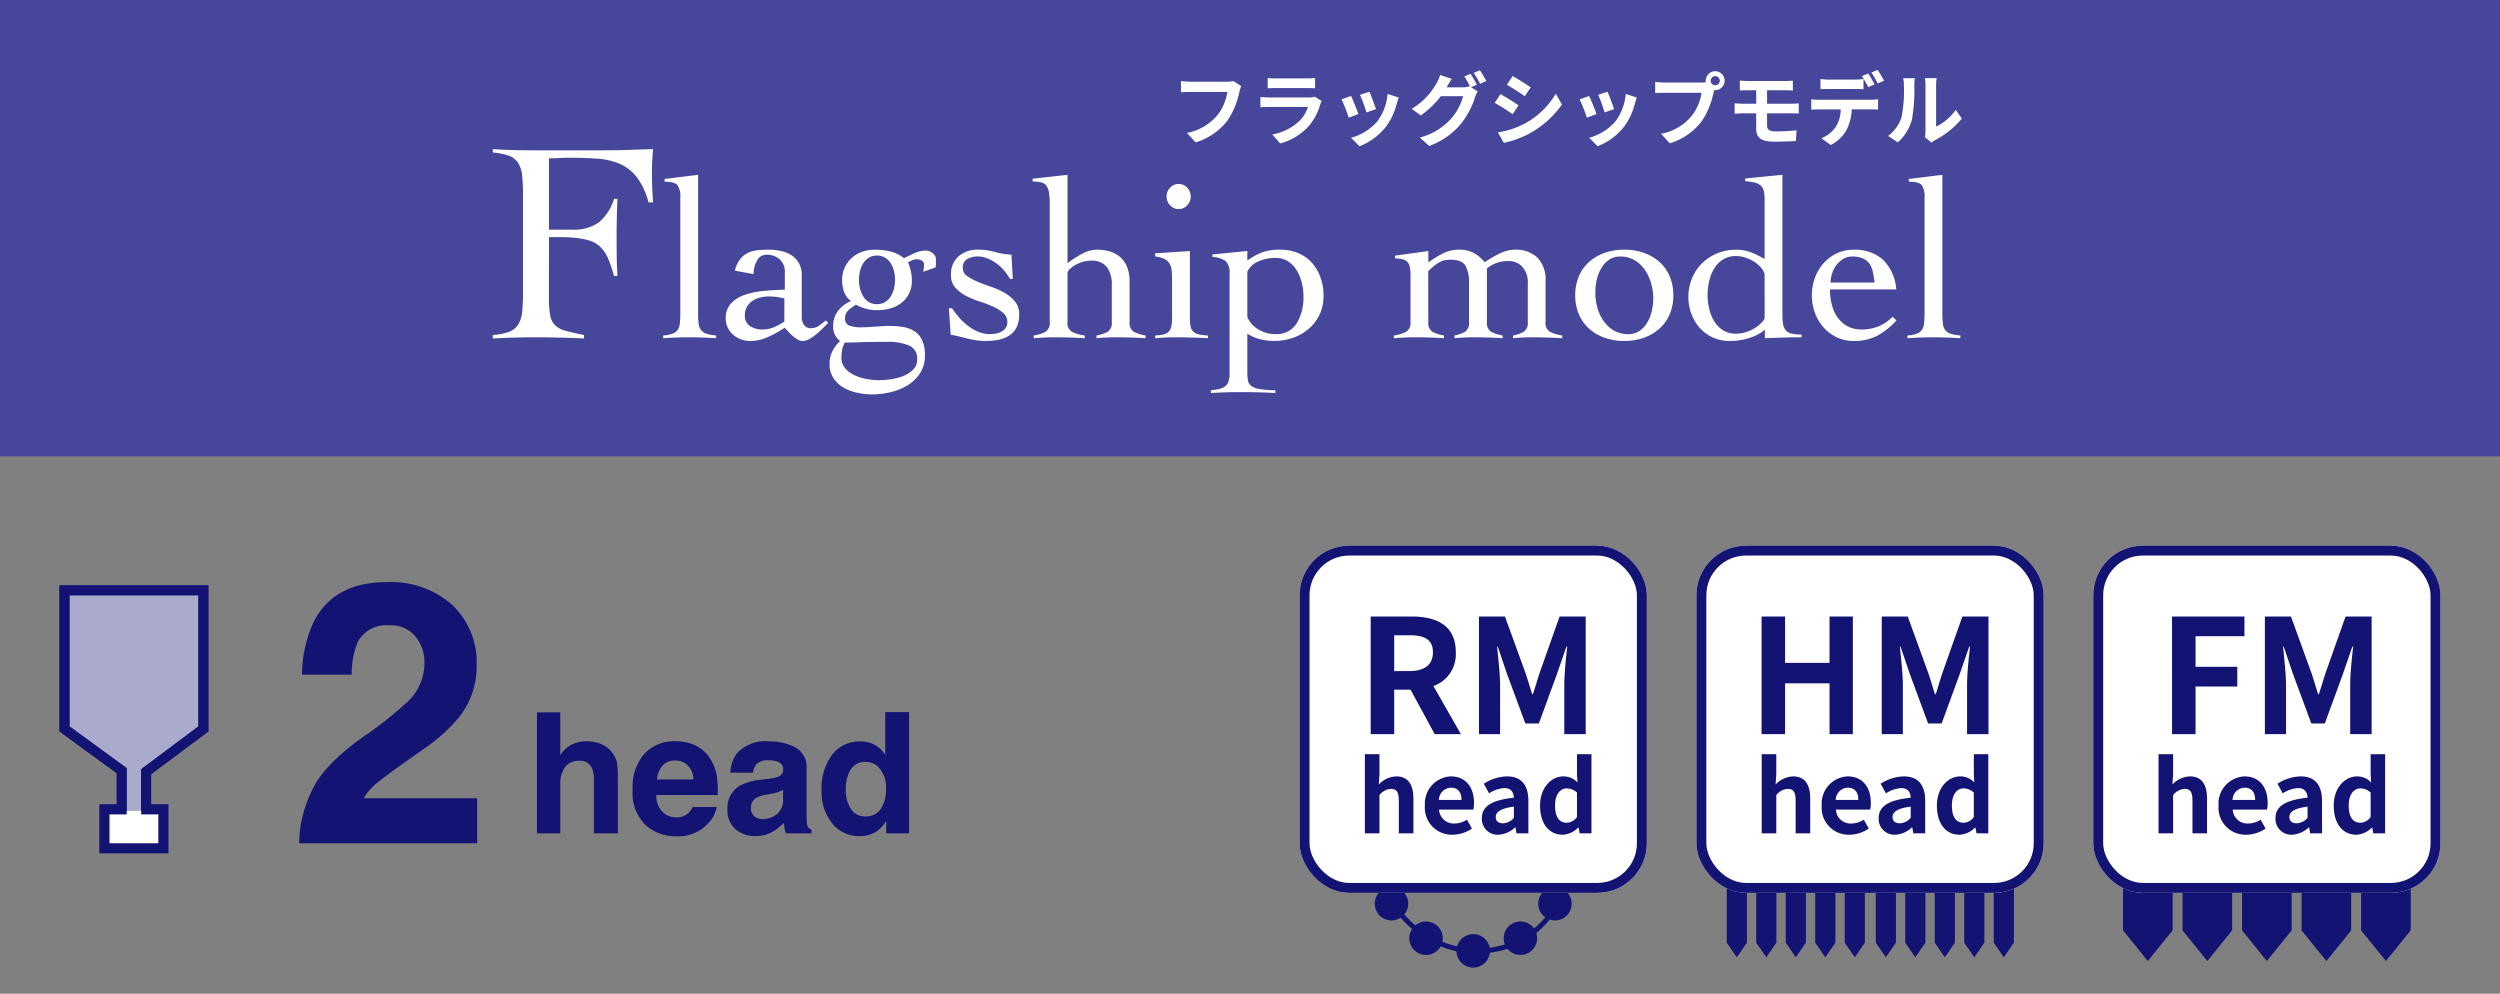
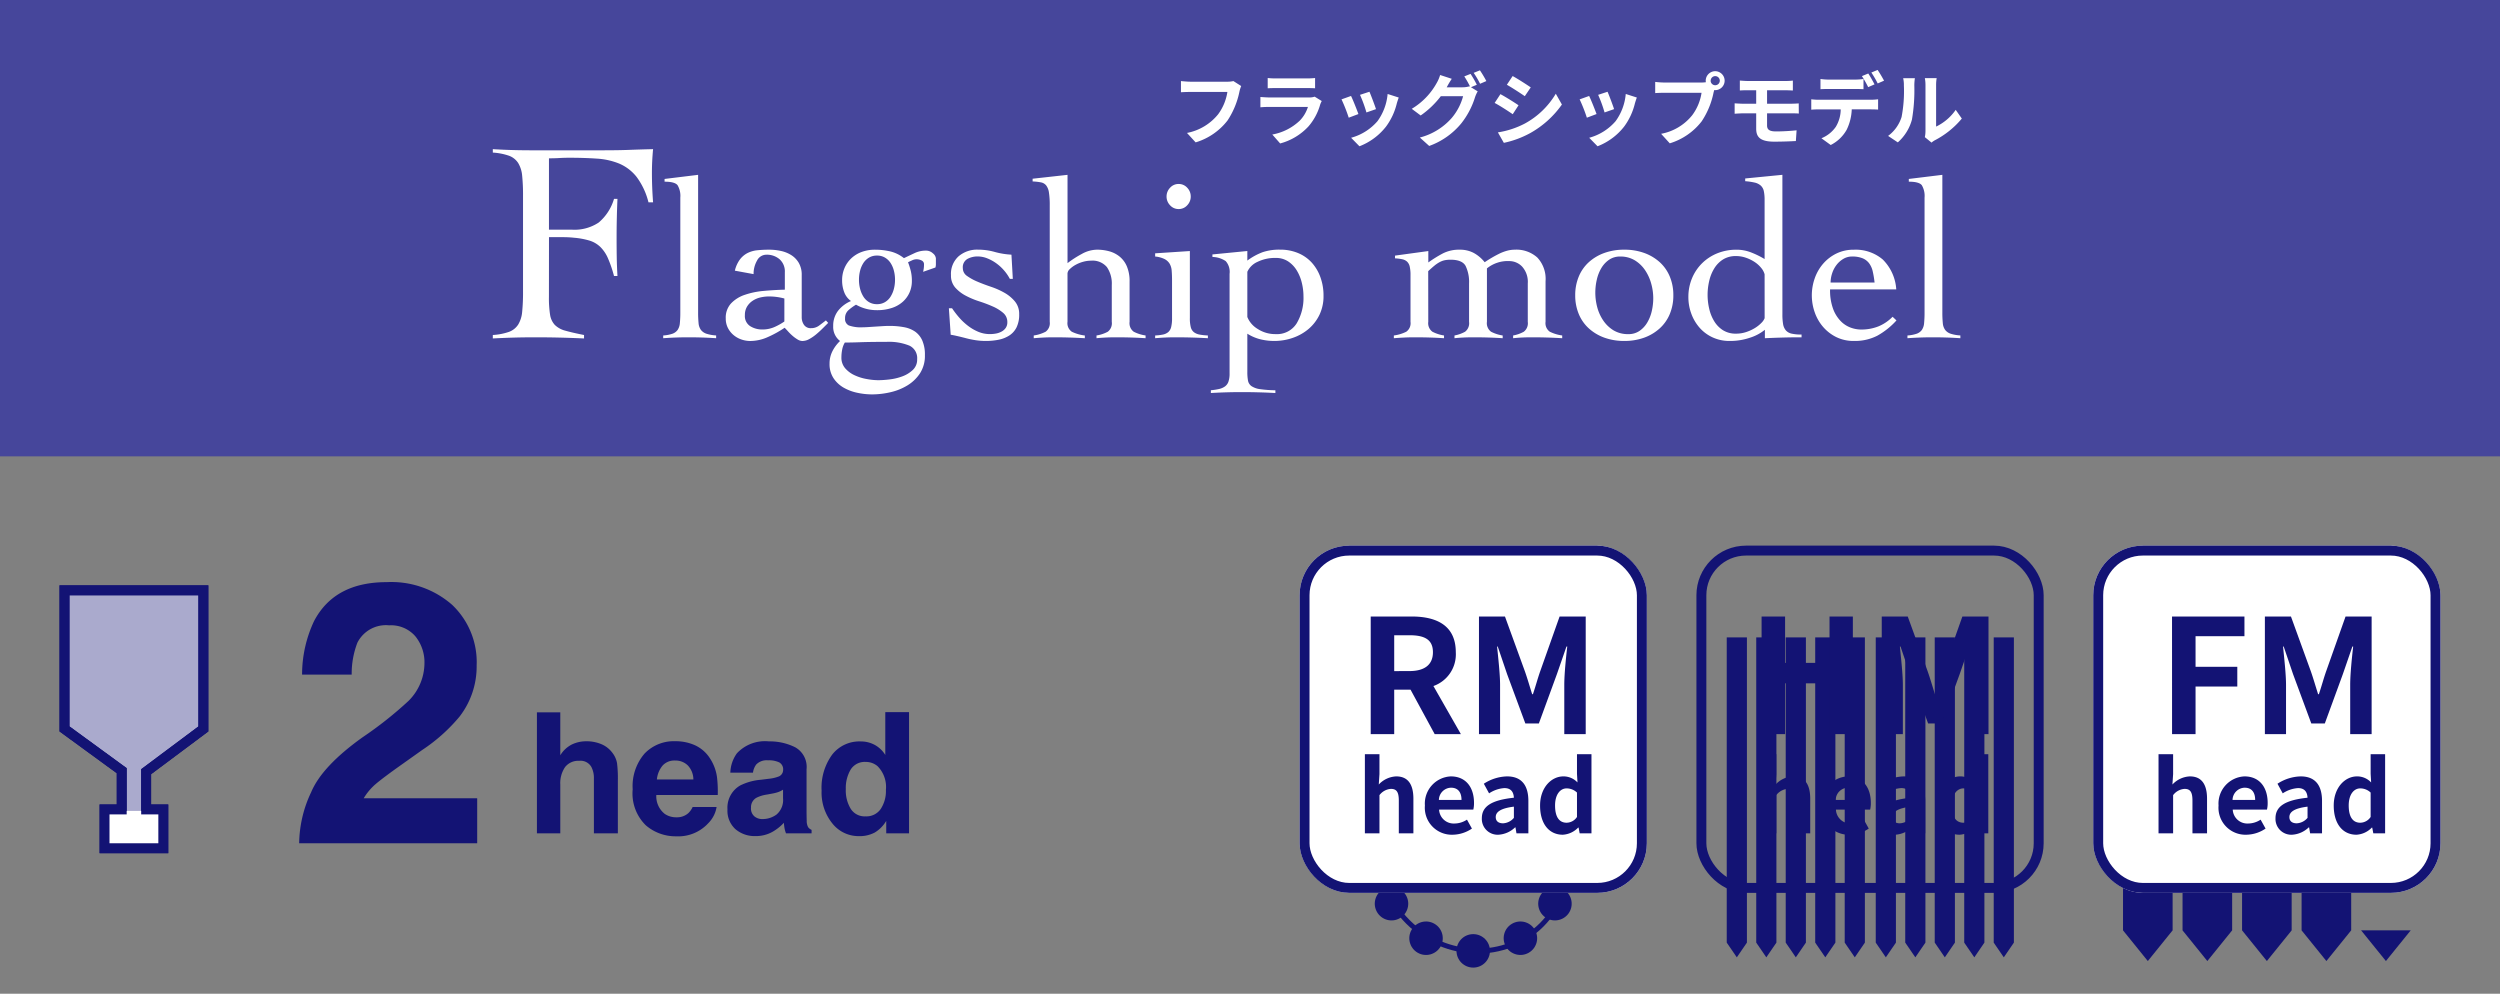
<svg xmlns="http://www.w3.org/2000/svg" width="252" height="100.169" viewBox="0 0 252 100.169">
  <rect x="0" y="0" width="252" height="100.169" fill="#808080" stroke="none" />
  <g id="日_icon_flagship" transform="translate(-418 -1050)">
    <g id="グループ_190" data-name="グループ 190" transform="translate(-311)">
      <rect id="長方形_107" data-name="長方形 107" width="252" height="46" transform="translate(729 1050)" fill="#46469b" />
      <g id="グループ_100" data-name="グループ 100" transform="translate(802.581 1055.883)">
        <path id="パス_30" data-name="パス 30" d="M-148.668-4.089a10.94,10.94,0,0,0,.116,1.813,1.932,1.932,0,0,0,.479,1.029,2.351,2.351,0,0,0,1.059.58q.7.2,1.885.435V.116Q-146.377.058-147.6.029T-150.06,0q-1.073,0-2.132.029t-2.132.087V-.232a6.04,6.04,0,0,0,1.639-.319,1.856,1.856,0,0,0,.913-.725,2.947,2.947,0,0,0,.406-1.29,19.178,19.178,0,0,0,.087-2.016v-9.686a19.178,19.178,0,0,0-.087-2.016,2.947,2.947,0,0,0-.406-1.29,1.856,1.856,0,0,0-.913-.725,6.04,6.04,0,0,0-1.639-.319v-.348q.406.029,1.073.058t1.378.044q.71.015,1.363.015h7.352q1.479,0,2.61-.044t2.378-.073q-.058.609-.087,1.2t-.029,1.174q0,.754.029,1.494t.087,1.493h-.464a7.135,7.135,0,0,0-1.2-2.566,4.437,4.437,0,0,0-1.74-1.334,7.093,7.093,0,0,0-2.277-.507q-1.276-.087-2.784-.087-.493,0-.986.029t-1.044.029v7.192h2.32a4.387,4.387,0,0,0,2.7-.725,4.941,4.941,0,0,0,1.537-2.378h.348q-.087,1.972-.087,3.944,0,1.044.014,1.929t.073,1.9h-.348a12.2,12.2,0,0,0-.609-1.784,3.654,3.654,0,0,0-.769-1.145,2.726,2.726,0,0,0-1.087-.638,7.569,7.569,0,0,0-1.566-.29q-.261-.029-.551-.044t-.609-.014h-1.363Zm11.519,3.905a3.575,3.575,0,0,0,.92-.172,1.1,1.1,0,0,0,.529-.38,1.411,1.411,0,0,0,.23-.69,10.886,10.886,0,0,0,.046-1.1V-14.076a2.116,2.116,0,0,0-.276-1.253q-.276-.357-1.311-.357v-.276l3.381-.414V-2.53a10.881,10.881,0,0,0,.046,1.1,1.34,1.34,0,0,0,.241.69,1.17,1.17,0,0,0,.552.38,3.889,3.889,0,0,0,.978.172V.092q-.667-.046-1.368-.069T-134.573,0q-.667,0-1.3.023t-1.276.069Zm7.222-6.532a3.078,3.078,0,0,1,.518-1.139,2.265,2.265,0,0,1,.77-.644,2.855,2.855,0,0,1,.989-.276,11.34,11.34,0,0,1,1.173-.057,5.6,5.6,0,0,1,1.185.126,3.228,3.228,0,0,1,1.058.425,2.282,2.282,0,0,1,.759.794,2.366,2.366,0,0,1,.288,1.207v4.255a1.324,1.324,0,0,0,.23.77.806.806,0,0,0,.713.334,1.334,1.334,0,0,0,.817-.265q.356-.264.678-.518l.23.253-.541.54q-.31.311-.655.6a4.415,4.415,0,0,1-.7.483,1.452,1.452,0,0,1-.7.2.953.953,0,0,1-.483-.15,3.487,3.487,0,0,1-.494-.356,4.84,4.84,0,0,1-.449-.437q-.207-.23-.368-.391a10.58,10.58,0,0,1-1.656.92,4.355,4.355,0,0,1-1.794.414,2.736,2.736,0,0,1-.932-.161,2.477,2.477,0,0,1-.794-.46,2.287,2.287,0,0,1-.552-.713,2.08,2.08,0,0,1-.207-.943,2.112,2.112,0,0,1,.529-1.507,3.4,3.4,0,0,1,1.368-.862,7.984,7.984,0,0,1,1.909-.4q1.069-.1,2.15-.127V-6.555a1.644,1.644,0,0,0-.529-1.311,1.96,1.96,0,0,0-1.334-.46,1.052,1.052,0,0,0-.943.6,2.666,2.666,0,0,0-.345,1.357Zm4.991,2.806a5.831,5.831,0,0,0-1.541-.207,3.781,3.781,0,0,0-.874.1,2.389,2.389,0,0,0-.782.334,1.872,1.872,0,0,0-.563.586,1.62,1.62,0,0,0-.219.862,1.207,1.207,0,0,0,.54,1.115,2.253,2.253,0,0,0,1.208.333,3.013,3.013,0,0,0,1.346-.3,5.924,5.924,0,0,0,.885-.506ZM-110.952-6.6a2.942,2.942,0,0,0,.092-.759.408.408,0,0,0-.23-.379,1.13,1.13,0,0,0-.552-.127,1.09,1.09,0,0,0-.437.115q-.253.115-.391.184a7.359,7.359,0,0,1,.287.92,4.194,4.194,0,0,1,.1.966,2.853,2.853,0,0,1-.23,1.15,2.742,2.742,0,0,1-.667.932,3.093,3.093,0,0,1-1.1.633,4.644,4.644,0,0,1-1.518.23,4.191,4.191,0,0,1-2.116-.552,4.989,4.989,0,0,0-.747.541,1.056,1.056,0,0,0-.356.839.715.715,0,0,0,.379.713,3.663,3.663,0,0,0,1.415.184q.23,0,.563-.023l.7-.046.736-.046q.368-.023.69-.023a7.784,7.784,0,0,1,1.449.127,2.875,2.875,0,0,1,1.127.448,2.174,2.174,0,0,1,.725.9,3.536,3.536,0,0,1,.264,1.472,3.241,3.241,0,0,1-.494,1.828,4,4,0,0,1-1.265,1.219,5.739,5.739,0,0,1-1.714.69,8.233,8.233,0,0,1-1.863.219,7.087,7.087,0,0,1-1.472-.161,4.718,4.718,0,0,1-1.38-.517,3.048,3.048,0,0,1-1.024-.955,2.577,2.577,0,0,1-.4-1.472,2.738,2.738,0,0,1,.287-1.242,3.72,3.72,0,0,1,.771-1.035,1.774,1.774,0,0,1-.69-1.5,2.444,2.444,0,0,1,.495-1.552,3.225,3.225,0,0,1,1.3-.977,1.886,1.886,0,0,1-.679-.874,3.285,3.285,0,0,1-.218-1.219,3.091,3.091,0,0,1,.242-1.23,2.91,2.91,0,0,1,.678-.977A3.085,3.085,0,0,1-117.15-8.6a3.784,3.784,0,0,1,1.346-.23,6.733,6.733,0,0,1,1.541.172,3.52,3.52,0,0,1,1.38.679q.529-.253,1.069-.506a2.654,2.654,0,0,1,1.139-.253,1.015,1.015,0,0,1,.713.276.749.749,0,0,1,.3.506v.552a1.2,1.2,0,0,1-.046.368Zm-4.531,10.925a10.081,10.081,0,0,0,1.161-.081,5.454,5.454,0,0,0,1.288-.31,3.085,3.085,0,0,0,1.046-.644,1.421,1.421,0,0,0,.437-1.081A1.386,1.386,0,0,0-112.332.84a5.45,5.45,0,0,0-2.3-.38q-1.679,0-2.622.035t-1.587.034a2.121,2.121,0,0,0-.265.7,4.039,4.039,0,0,0-.08.793,1.623,1.623,0,0,0,.38,1.1,2.812,2.812,0,0,0,.943.7,4.824,4.824,0,0,0,1.207.38A6.722,6.722,0,0,0-115.483,4.324ZM-117.415-5.8a3.6,3.6,0,0,0,.115.92,2.767,2.767,0,0,0,.333.782,1.686,1.686,0,0,0,.563.552,1.534,1.534,0,0,0,.805.207,1.534,1.534,0,0,0,.805-.207,1.686,1.686,0,0,0,.563-.552,2.767,2.767,0,0,0,.334-.782,3.6,3.6,0,0,0,.115-.92,3.6,3.6,0,0,0-.115-.92,2.6,2.6,0,0,0-.334-.771,1.727,1.727,0,0,0-.563-.541,1.534,1.534,0,0,0-.805-.207,1.534,1.534,0,0,0-.805.207,1.727,1.727,0,0,0-.563.541,2.6,2.6,0,0,0-.333.771A3.6,3.6,0,0,0-117.415-5.8Zm9.062,2.875h.322a9.091,9.091,0,0,0,.725.943,6.03,6.03,0,0,0,.885.828,4.658,4.658,0,0,0,1.035.6,3.019,3.019,0,0,0,1.173.23A3.343,3.343,0,0,0-103.6-.38a1.885,1.885,0,0,0,.564-.2,1.2,1.2,0,0,0,.414-.368.979.979,0,0,0,.161-.575,1.191,1.191,0,0,0-.425-.943,4.188,4.188,0,0,0-1.047-.644,13.889,13.889,0,0,0-1.368-.517,8.244,8.244,0,0,1-1.368-.575,3.727,3.727,0,0,1-1.047-.816,1.81,1.81,0,0,1-.425-1.242,2.388,2.388,0,0,1,.771-1.909,2.863,2.863,0,0,1,1.943-.667,6.205,6.205,0,0,1,1.691.23,7.71,7.71,0,0,0,1.69.276l.138,2.438h-.3a4.539,4.539,0,0,0-.575-.839,4.525,4.525,0,0,0-.771-.713,4.226,4.226,0,0,0-.909-.506,2.614,2.614,0,0,0-.989-.2,2.112,2.112,0,0,0-1.035.253.957.957,0,0,0-.46.92.944.944,0,0,0,.425.793,5.3,5.3,0,0,0,1.047.575q.621.265,1.368.517a7.7,7.7,0,0,1,1.368.61,3.765,3.765,0,0,1,1.047.874,1.944,1.944,0,0,1,.425,1.276A2.9,2.9,0,0,1-101.533-1a2.082,2.082,0,0,1-.725.816,3.1,3.1,0,0,1-1.07.426,6.387,6.387,0,0,1-1.3.127,6.729,6.729,0,0,1-1.058-.081q-.506-.081-.954-.2t-.84-.207q-.391-.092-.69-.138ZM-88.527.092q-.667-.046-1.426-.069T-91.494,0q-.529,0-1.024.023t-.954.069V-.184a3.513,3.513,0,0,0,1.139-.379,1.076,1.076,0,0,0,.4-1v-3.7a2.927,2.927,0,0,0-.494-1.817,1.889,1.889,0,0,0-1.6-.644,3,3,0,0,0-.805.115,3.353,3.353,0,0,0-.759.311,2.666,2.666,0,0,0-.575.425.647.647,0,0,0-.23.437v4.876a1.041,1.041,0,0,0,.437,1,4.158,4.158,0,0,0,1.311.379V.092Q-95.427.046-96.2.023T-97.75,0q-.529,0-1.023.023T-99.8.092V-.184a3.716,3.716,0,0,0,1.2-.379,1.063,1.063,0,0,0,.414-1v-11.73a8.14,8.14,0,0,0-.081-1.3,1.541,1.541,0,0,0-.276-.713.887.887,0,0,0-.529-.311,5.482,5.482,0,0,0-.84-.092v-.276l3.519-.391v8.9a10.406,10.406,0,0,1,1.426-.92,3.234,3.234,0,0,1,1.541-.437,4.628,4.628,0,0,1,1.23.161,2.873,2.873,0,0,1,1.046.529,2.578,2.578,0,0,1,.736.989,3.8,3.8,0,0,1,.276,1.541v4.048a1.063,1.063,0,0,0,.414,1,3.716,3.716,0,0,0,1.2.379Zm2.668-5.819q0-.552-.035-.978a1.627,1.627,0,0,0-.207-.713,1.294,1.294,0,0,0-.518-.472,2.688,2.688,0,0,0-.943-.253v-.322l3.5-.23v6.762a3.556,3.556,0,0,0,.092.908.939.939,0,0,0,.311.506,1.31,1.31,0,0,0,.563.242,5.772,5.772,0,0,0,.851.092V.092q-.805-.046-1.621-.069T-85.491,0q-.529,0-1.035.023t-1.035.069V-.184a4.988,4.988,0,0,0,.782-.092,1.206,1.206,0,0,0,.529-.242.973.973,0,0,0,.3-.506,3.556,3.556,0,0,0,.092-.908Zm.667-9.729a1.14,1.14,0,0,1,.863.379,1.253,1.253,0,0,1,.356.885,1.253,1.253,0,0,1-.356.886,1.14,1.14,0,0,1-.863.379,1.14,1.14,0,0,1-.862-.379,1.253,1.253,0,0,1-.357-.886,1.253,1.253,0,0,1,.357-.885A1.14,1.14,0,0,1-85.192-15.456Zm6.923,13.409A2.5,2.5,0,0,0-77.222-.84a3.232,3.232,0,0,0,1.805.518A2.336,2.336,0,0,0-73.3-1.4a5,5,0,0,0,.69-2.737,5.671,5.671,0,0,0-.173-1.38A4.288,4.288,0,0,0-73.3-6.762a2.873,2.873,0,0,0-.874-.9A2.222,2.222,0,0,0-75.417-8a4.013,4.013,0,0,0-1.817.391A2.017,2.017,0,0,0-78.269-6.6Zm0,5.52a4.731,4.731,0,0,0,.069.9.868.868,0,0,0,.356.552,2.029,2.029,0,0,0,.851.3,11.882,11.882,0,0,0,1.552.115v.276q-.851-.046-1.7-.069t-1.7-.023q-.782,0-1.552.023t-1.552.069V5.336a6.352,6.352,0,0,0,.828-.126,1.638,1.638,0,0,0,.587-.253,1,1,0,0,0,.356-.483,2.483,2.483,0,0,0,.115-.839V-6.394a1.633,1.633,0,0,0-.391-1.288A2.527,2.527,0,0,0-81.788-8.1v-.253l3.519-.345v.966a6.2,6.2,0,0,1,1.552-.851,5.287,5.287,0,0,1,1.737-.253,4.655,4.655,0,0,1,1.828.345,3.868,3.868,0,0,1,1.38.966A4.415,4.415,0,0,1-70.9-6.049a5.4,5.4,0,0,1,.311,1.863,4.335,4.335,0,0,1-.4,1.9A4.341,4.341,0,0,1-72.07-.863a4.9,4.9,0,0,1-1.587.909,5.638,5.638,0,0,1-1.9.322A5.763,5.763,0,0,1-76.958.2a4.494,4.494,0,0,1-1.311-.564ZM-60.03-1.564a1.063,1.063,0,0,0,.414,1,3.686,3.686,0,0,0,1.173.379V.092Q-59.11.046-59.857.023T-61.387,0q-.529,0-1.035.023T-63.5.092V-.184a3.931,3.931,0,0,0,1.254-.379,1.052,1.052,0,0,0,.425-1V-6.256A3.756,3.756,0,0,0-61.9-7.13a.987.987,0,0,0-.264-.494,1.028,1.028,0,0,0-.483-.242,4.357,4.357,0,0,0-.736-.092v-.276l3.358-.46v1.15a12.245,12.245,0,0,1,1.461-.909,3.593,3.593,0,0,1,1.69-.379,2.984,2.984,0,0,1,1.415.322,3.646,3.646,0,0,1,1.115.943q.3-.207.667-.425t.759-.414a4.474,4.474,0,0,1,.8-.311,3,3,0,0,1,.805-.115,3.155,3.155,0,0,1,2.277.793,3.151,3.151,0,0,1,.828,2.38v4.094a1.052,1.052,0,0,0,.425,1,3.931,3.931,0,0,0,1.254.379V.092q-.736-.046-1.5-.069T-49.565,0q-.529,0-1.012.023t-.9.069V-.184A3.455,3.455,0,0,0-50.4-.563a1.076,1.076,0,0,0,.4-1V-5.428a2.3,2.3,0,0,0-.563-1.691,1.785,1.785,0,0,0-1.3-.563,3.325,3.325,0,0,0-2.254.736v5.382a1.063,1.063,0,0,0,.414,1,3.686,3.686,0,0,0,1.173.379V.092Q-53.2.046-53.946.023T-55.476,0Q-56,0-56.488.023t-.9.069V-.184a3.455,3.455,0,0,0,1.069-.379,1.076,1.076,0,0,0,.4-1V-5.428a3.711,3.711,0,0,0-.345-1.76q-.345-.632-1.518-.633a2.889,2.889,0,0,0-.61.057,1.937,1.937,0,0,0-.517.2,3.3,3.3,0,0,0-.518.357q-.265.218-.61.541Zm19.757-7.268A5.8,5.8,0,0,1-38.26-8.5a4.687,4.687,0,0,1,1.564.931,4.053,4.053,0,0,1,1.012,1.449,4.835,4.835,0,0,1,.357,1.886,4.835,4.835,0,0,1-.357,1.886A4.053,4.053,0,0,1-36.7-.9,4.687,4.687,0,0,1-38.26.034a5.8,5.8,0,0,1-2.012.334A5.8,5.8,0,0,1-42.285.034,4.687,4.687,0,0,1-43.849-.9a4.053,4.053,0,0,1-1.012-1.449,4.835,4.835,0,0,1-.357-1.886,4.835,4.835,0,0,1,.357-1.886,4.053,4.053,0,0,1,1.012-1.449A4.687,4.687,0,0,1-42.285-8.5,5.8,5.8,0,0,1-40.273-8.832Zm-.414.69A1.93,1.93,0,0,0-41.8-7.82a2.652,2.652,0,0,0-.782.84,3.986,3.986,0,0,0-.46,1.173,5.829,5.829,0,0,0-.15,1.3A5.713,5.713,0,0,0-43-3.036a4.373,4.373,0,0,0,.61,1.345A3.352,3.352,0,0,0-41.354-.7a2.813,2.813,0,0,0,1.495.38,1.93,1.93,0,0,0,1.116-.322,2.652,2.652,0,0,0,.782-.839,4,4,0,0,0,.46-1.162,5.779,5.779,0,0,0,.149-1.311,5.459,5.459,0,0,0-.207-1.46,4.563,4.563,0,0,0-.621-1.357,3.352,3.352,0,0,0-1.035-.989A2.768,2.768,0,0,0-40.687-8.142Zm16.353,5.819a5.854,5.854,0,0,0,.069.989,1.3,1.3,0,0,0,.276.632,1.081,1.081,0,0,0,.587.333,4.394,4.394,0,0,0,1,.092V0q-.92,0-1.828.023T-26.1.092V-.759a4.532,4.532,0,0,1-1.484.794,6.2,6.2,0,0,1-2.058.334A4.032,4.032,0,0,1-31.36.012a3.941,3.941,0,0,1-1.311-.966,4.438,4.438,0,0,1-.84-1.414,4.783,4.783,0,0,1-.3-1.679,4.87,4.87,0,0,1,.368-1.909,4.613,4.613,0,0,1,1.024-1.518,4.652,4.652,0,0,1,1.541-1,5.1,5.1,0,0,1,1.92-.356,4.044,4.044,0,0,1,1.472.276,8.57,8.57,0,0,1,1.357.667v-5.957a4.072,4.072,0,0,0-.08-.9,1.037,1.037,0,0,0-.311-.552,1.379,1.379,0,0,0-.609-.3,6.277,6.277,0,0,0-.955-.138v-.276l3.749-.368Zm-1.794-4.025a1.638,1.638,0,0,0-.333-.632,2.9,2.9,0,0,0-.656-.6A3.813,3.813,0,0,0-28-8.016a3.019,3.019,0,0,0-1-.172,2.409,2.409,0,0,0-1.323.345,2.788,2.788,0,0,0-.885.909,4.2,4.2,0,0,0-.506,1.265,6.2,6.2,0,0,0-.161,1.391,6.2,6.2,0,0,0,.161,1.391,4.2,4.2,0,0,0,.506,1.265,2.788,2.788,0,0,0,.885.909A2.409,2.409,0,0,0-29-.368a3.179,3.179,0,0,0,1.012-.161,4.159,4.159,0,0,0,.874-.4,3.313,3.313,0,0,0,.656-.517,1.4,1.4,0,0,0,.333-.483Zm6.6,1.518a5.407,5.407,0,0,0,.31,1.978,3.524,3.524,0,0,0,.782,1.242,2.7,2.7,0,0,0,1.012.644,3.121,3.121,0,0,0,1,.184,4.7,4.7,0,0,0,1.748-.31,4.286,4.286,0,0,0,1.449-.978l.391.368A7.546,7.546,0,0,1-14.766-.161a4.959,4.959,0,0,1-2.369.529,3.906,3.906,0,0,1-1.771-.391A4.224,4.224,0,0,1-20.24-1.058a4.514,4.514,0,0,1-.84-1.472,5.153,5.153,0,0,1-.288-1.7,5.153,5.153,0,0,1,.288-1.7,4.514,4.514,0,0,1,.84-1.472,4.224,4.224,0,0,1,1.334-1.035,3.906,3.906,0,0,1,1.771-.391,4.213,4.213,0,0,1,2.921.989A4.662,4.662,0,0,1-12.857-4.83Zm4.485-.69a9.669,9.669,0,0,0-.184-1.116,2.162,2.162,0,0,0-.368-.828,1.581,1.581,0,0,0-.667-.506,2.775,2.775,0,0,0-1.058-.173A1.689,1.689,0,0,0-18.2-7.9a2.423,2.423,0,0,0-.69.621,2.8,2.8,0,0,0-.437.851,3,3,0,0,0-.149.909ZM-11.73-.184a3.575,3.575,0,0,0,.92-.172,1.1,1.1,0,0,0,.529-.38,1.411,1.411,0,0,0,.23-.69,10.883,10.883,0,0,0,.046-1.1V-14.076a2.116,2.116,0,0,0-.276-1.253q-.276-.357-1.311-.357v-.276l3.381-.414V-2.53a10.883,10.883,0,0,0,.046,1.1,1.34,1.34,0,0,0,.241.69,1.17,1.17,0,0,0,.552.38,3.889,3.889,0,0,0,.977.172V.092Q-7.061.046-7.763.023T-9.154,0q-.667,0-1.3.023T-11.73.092Z" transform="translate(130.419 28.117)" fill="#fff" />
        <path id="パス_29" data-name="パス 29" d="M-72.888-5.328l-.784-.5a2.682,2.682,0,0,1-.632.064H-78c-.264,0-.72-.04-.96-.064V-4.7c.208-.016.592-.032.952-.032h3.728a5.064,5.064,0,0,1-.936,2.256A5.322,5.322,0,0,1-78.352-.6l.872.952a6.4,6.4,0,0,0,3.216-2.208,8.221,8.221,0,0,0,1.2-2.912A3.5,3.5,0,0,1-72.888-5.328Zm2.672-.808V-5.1c.232-.016.576-.024.832-.024h3.064c.288,0,.664.008.88.024V-6.136a7.543,7.543,0,0,1-.864.04h-3.08A6.744,6.744,0,0,1-70.216-6.136Zm5.448,2.32-.712-.44a1.688,1.688,0,0,1-.584.08h-3.96c-.248,0-.592-.024-.928-.048v1.04c.336-.032.736-.04.928-.04h3.864a3.471,3.471,0,0,1-.824,1.384,5.4,5.4,0,0,1-2.768,1.4l.792.9A5.991,5.991,0,0,0-66.1-1.264,5.749,5.749,0,0,0-64.92-3.48,2.964,2.964,0,0,1-64.768-3.816Zm4.808-.936-.952.312a13.325,13.325,0,0,1,.648,1.776L-59.3-3C-59.416-3.368-59.808-4.408-59.96-4.752Zm2.952.584-1.12-.36a5.471,5.471,0,0,1-1.024,2.744A5.383,5.383,0,0,1-61.808-.112l.84.856a6.247,6.247,0,0,0,2.68-1.984A6.451,6.451,0,0,0-57.2-3.584C-57.152-3.744-57.1-3.912-57.008-4.168Zm-4.808-.16-.96.344a16.158,16.158,0,0,1,.728,1.848l.976-.368C-61.232-2.952-61.616-3.92-61.816-4.328Zm12.048-2.224L-50.4-6.3a9.276,9.276,0,0,1,.584,1.032l-.056-.032a2.52,2.52,0,0,1-.7.1h-1.6c.008-.016.016-.024.024-.04a8.3,8.3,0,0,1,.488-.816l-1.176-.384a3.62,3.62,0,0,1-.36.832,6.919,6.919,0,0,1-2.5,2.576l.9.672A8.989,8.989,0,0,0-52.768-4.3h2.248A5.659,5.659,0,0,1-51.656-2.12,6.4,6.4,0,0,1-54.88-.136l.944.848a7.451,7.451,0,0,0,3.224-2.264,8.122,8.122,0,0,0,1.4-2.664,3.2,3.2,0,0,1,.264-.576l-.68-.416.592-.248A10.169,10.169,0,0,0-49.768-6.552Zm.944-.36-.632.256a8.481,8.481,0,0,1,.648,1.1l.632-.272A11.423,11.423,0,0,0-48.824-6.912Zm3.3.576-.584.88c.528.3,1.36.84,1.808,1.152l.6-.888C-44.12-5.48-45-6.048-45.528-6.336Zm-1.488,5.68.6,1.056a9.734,9.734,0,0,0,2.672-.992A9.66,9.66,0,0,0-40.56-3.464l-.616-1.088a8.155,8.155,0,0,1-3.112,3A8.668,8.668,0,0,1-47.016-.656Zm.256-3.856-.584.888c.536.28,1.368.824,1.824,1.136l.584-.9C-45.344-3.672-46.224-4.224-46.76-4.512Zm10.8-.24-.952.312a13.325,13.325,0,0,1,.648,1.776L-35.3-3C-35.416-3.368-35.808-4.408-35.96-4.752Zm2.952.584-1.12-.36a5.471,5.471,0,0,1-1.024,2.744A5.383,5.383,0,0,1-37.808-.112l.84.856a6.247,6.247,0,0,0,2.68-1.984A6.451,6.451,0,0,0-33.2-3.584C-33.152-3.744-33.1-3.912-33.008-4.168Zm-4.808-.16-.96.344a16.158,16.158,0,0,1,.728,1.848l.976-.368C-37.232-2.952-37.616-3.92-37.816-4.328Zm12.248-1.536a.464.464,0,0,1,.464-.464.463.463,0,0,1,.456.464.461.461,0,0,1-.456.456A.463.463,0,0,1-25.568-5.864Zm-.5,0a.886.886,0,0,0,.016.152,3.452,3.452,0,0,1-.456.032h-3.7a8.908,8.908,0,0,1-.952-.064v1.128c.2-.016.584-.032.952-.032h3.72a5.027,5.027,0,0,1-.936,2.256A5.244,5.244,0,0,1-30.56-.512l.872.96a6.425,6.425,0,0,0,3.216-2.216,8.076,8.076,0,0,0,1.2-2.912c.024-.072.04-.152.064-.24a.456.456,0,0,0,.1.008.959.959,0,0,0,.952-.952.961.961,0,0,0-.952-.96A.963.963,0,0,0-26.064-5.864Zm3.44-.016v1c.232-.016.488-.024.776-.024h.872v1.36h-1.3c-.248,0-.648-.024-.872-.04v1.048c.24-.016.64-.04.872-.04h1.3v1.544c0,.808.36,1.312,1.824,1.312C-18.4.28-17.5.248-16.976.216l.072-1.08c-.64.064-1.344.112-2.064.112-.64,0-.912-.16-.912-.6V-2.576h2.44c.176,0,.536,0,.76.024l-.008-1.024c-.208.016-.608.032-.776.032H-19.88V-4.9H-18c.288,0,.512.016.72.024v-1a5.966,5.966,0,0,1-.72.04h-3.848C-22.136-5.84-22.392-5.864-22.624-5.88Zm8.128-.16v1.032c.24-.016.584-.024.856-.024h2.616c.28,0,.592.008.864.024V-6.04a6.28,6.28,0,0,1-.864.064H-13.64A5.986,5.986,0,0,1-14.5-6.04Zm-.928,2.048v1.048c.224-.016.536-.032.768-.032h2.2a3.438,3.438,0,0,1-.5,1.768A3.267,3.267,0,0,1-14.4-.064l.936.68A3.791,3.791,0,0,0-11.856-.92a5.075,5.075,0,0,0,.512-2.056h1.928c.224,0,.528.008.728.024v-1.04a6.05,6.05,0,0,1-.728.048h-5.24A6.091,6.091,0,0,1-15.424-3.992Zm5.744-2.6-.64.264a10.186,10.186,0,0,1,.632,1.112l.64-.28C-9.2-5.792-9.48-6.3-9.68-6.592Zm.944-.36-.632.264a9.438,9.438,0,0,1,.64,1.1l.64-.28A12.513,12.513,0,0,0-8.736-6.952Zm4.76,6.776L-3.3.376A1.709,1.709,0,0,1-2.96.136,8.808,8.808,0,0,0-.248-2.048l-.616-.88A5.066,5.066,0,0,1-2.84-1.24V-5.424a4.062,4.062,0,0,1,.056-.7H-3.976a3.547,3.547,0,0,1,.064.688V-.768A3.044,3.044,0,0,1-3.976-.176ZM-7.68-.3-6.7.352a4.691,4.691,0,0,0,1.424-2.3,17.651,17.651,0,0,0,.24-3.44,5.269,5.269,0,0,1,.056-.728H-6.16a3.036,3.036,0,0,1,.072.736A13.785,13.785,0,0,1-6.32-2.208,3.774,3.774,0,0,1-7.68-.3Z" transform="translate(124.419 8.117)" fill="#fff" />
      </g>
    </g>
    <g id="グループ_182" data-name="グループ 182" transform="translate(-311)">
      <g id="グループ_176" data-name="グループ 176" transform="translate(-13.924 -55.887)">
        <g id="グループ_175" data-name="グループ 175" transform="translate(889.738 1181.023)">
          <circle id="楕円形_7" data-name="楕円形 7" cx="1.687" cy="1.687" r="1.687" transform="translate(0 19.024)" fill="#131374" />
          <circle id="楕円形_12" data-name="楕円形 12" cx="1.687" cy="1.687" r="1.687" fill="#131374" />
        </g>
        <g id="グループ_170" data-name="グループ 170" transform="translate(880.226 1190.535)">
          <circle id="楕円形_13" data-name="楕円形 13" cx="1.687" cy="1.687" r="1.687" transform="translate(3.373) rotate(90)" fill="#131374" />
          <circle id="楕円形_14" data-name="楕円形 14" cx="1.687" cy="1.687" r="1.687" transform="translate(22.398) rotate(90)" fill="#131374" />
        </g>
        <g id="グループ_171" data-name="グループ 171" transform="translate(882.57 1185.162) rotate(30)">
          <circle id="楕円形_13-2" data-name="楕円形 13" cx="1.687" cy="1.687" r="1.687" transform="translate(3.373) rotate(90)" fill="#131374" />
          <circle id="楕円形_14-2" data-name="楕円形 14" cx="1.687" cy="1.687" r="1.687" transform="translate(22.398) rotate(90)" fill="#131374" />
        </g>
        <g id="グループ_172" data-name="グループ 172" transform="translate(887.287 1181.68) rotate(60)">
          <circle id="楕円形_13-3" data-name="楕円形 13" cx="1.687" cy="1.687" r="1.687" transform="translate(3.373) rotate(90)" fill="#131374" />
          <circle id="楕円形_14-3" data-name="楕円形 14" cx="1.687" cy="1.687" r="1.687" transform="translate(22.398) rotate(90)" fill="#131374" />
        </g>
        <g id="グループ_173" data-name="グループ 173" transform="translate(901.967 1188.083) rotate(150)">
          <ellipse id="楕円形_13-4" data-name="楕円形 13" cx="1.687" cy="1.687" rx="1.687" ry="1.687" transform="translate(0 3.374) rotate(-90)" fill="#131374" />
          <ellipse id="楕円形_14-4" data-name="楕円形 14" cx="1.687" cy="1.687" rx="1.687" ry="1.687" transform="translate(19.024 3.373) rotate(-90)" fill="#131374" />
        </g>
        <g id="グループ_174" data-name="グループ 174" transform="translate(898.484 1183.367) rotate(120)">
          <ellipse id="楕円形_13-5" data-name="楕円形 13" cx="1.687" cy="1.687" rx="1.687" ry="1.687" transform="translate(0 3.373) rotate(-90)" fill="#131374" />
          <ellipse id="楕円形_14-5" data-name="楕円形 14" cx="1.687" cy="1.687" rx="1.687" ry="1.687" transform="translate(19.024 3.373) rotate(-90)" fill="#131374" />
        </g>
        <g id="楕円形_15" data-name="楕円形 15" transform="translate(891.117 1178.387) rotate(45)" fill="none" stroke="#131374" stroke-width="0.5">
          <ellipse cx="10" cy="9.565" rx="10" ry="9.565" stroke="none" />
          <ellipse cx="10" cy="9.565" rx="9.75" ry="9.315" fill="none" />
        </g>
      </g>
      <g id="グループ_167" data-name="グループ 167" transform="translate(311)">
        <g id="長方形_85" data-name="長方形 85" transform="translate(549 1105)" fill="#fff" stroke="#131374" stroke-width="1">
          <rect width="35" height="35" rx="5" stroke="none" />
          <rect x="0.5" y="0.5" width="34" height="34" rx="4.5" fill="none" />
        </g>
        <path id="パス_49" data-name="パス 49" d="M-10.832,0h2.368V-4.48h1.648L-4.384,0h2.64L-4.512-4.848A3.389,3.389,0,0,0-2.256-8.256c0-2.72-1.968-3.6-4.448-3.6h-4.128Zm2.368-6.352V-9.968h1.536c1.52,0,2.368.432,2.368,1.712,0,1.264-.848,1.9-2.368,1.9ZM.08,0H2.208V-4.944c0-1.12-.192-2.768-.3-3.888h.064l.944,2.784,1.84,4.976h1.36L7.936-6.048,8.9-8.832h.08c-.128,1.12-.3,2.768-.3,3.888V0h2.16V-11.856H8.208L6.24-6.3c-.256.736-.464,1.52-.72,2.272H5.44C5.2-4.784,4.976-5.568,4.72-6.3L2.7-11.856H.08Zm-11.5,10h1.47V6.15a1.574,1.574,0,0,1,1.16-.63c.55,0,.79.3.79,1.17V10h1.47V6.51c0-1.41-.52-2.25-1.73-2.25a2.549,2.549,0,0,0-1.76.82l.07-1.05V2.02h-1.47Zm8.84.14A3.526,3.526,0,0,0-.63,9.52l-.5-.9a2.308,2.308,0,0,1-1.26.39,1.471,1.471,0,0,1-1.55-1.4H-.49a2.764,2.764,0,0,0,.07-.68c0-1.54-.8-2.67-2.34-2.67A2.744,2.744,0,0,0-5.37,7.2,2.719,2.719,0,0,0-2.58,10.14ZM-3.96,6.63A1.26,1.26,0,0,1-2.74,5.4c.72,0,1.06.48,1.06,1.23Zm5.99,3.51A2.633,2.633,0,0,0,3.72,9.4h.04l.1.6h1.2V6.73c0-1.62-.73-2.47-2.15-2.47A4.474,4.474,0,0,0,.57,5l.53.97a3.164,3.164,0,0,1,1.54-.53c.69,0,.93.42.96.97C1.34,6.65.37,7.28.37,8.48A1.591,1.591,0,0,0,2.03,10.14Zm.48-1.15c-.43,0-.74-.19-.74-.63,0-.5.46-.88,1.83-1.05V8.44A1.522,1.522,0,0,1,2.51,8.99Zm6.02,1.15a2.323,2.323,0,0,0,1.55-.72h.04l.11.58h1.19V2.02H9.96V3.99l.05.88a1.927,1.927,0,0,0-1.42-.61c-1.21,0-2.35,1.12-2.35,2.94C6.24,9.04,7.14,10.14,8.53,10.14Zm.38-1.21c-.74,0-1.16-.58-1.16-1.74,0-1.12.53-1.72,1.16-1.72a1.51,1.51,0,0,1,1.05.42V8.35A1.274,1.274,0,0,1,8.91,8.93Z" transform="translate(567 1124)" fill="#131374" />
      </g>
    </g>
    <g id="グループ_183" data-name="グループ 183" transform="translate(-311)">
      <g id="グループ_165" data-name="グループ 165" transform="translate(427.055 76.39)">
        <path id="合体_11" data-name="合体 11" d="M0,30.768H2.034L1.017,32.253Zm0,0V0H2.034V30.768Z" transform="translate(476 1037.857)" fill="#131374" />
        <path id="合体_13" data-name="合体 13" d="M0,30.768H2.034L1.017,32.253Zm0,0V0H2.034V30.768Z" transform="translate(481.946 1037.857)" fill="#131374" />
        <path id="合体_12" data-name="合体 12" d="M0,30.768H2.034L1.017,32.253Zm0,0V0H2.034V30.768Z" transform="translate(478.973 1037.857)" fill="#131374" />
        <path id="合体_14" data-name="合体 14" d="M0,30.768H2.034L1.017,32.253Zm0,0V0H2.034V30.768Z" transform="translate(484.918 1037.857)" fill="#131374" />
        <path id="合体_15" data-name="合体 15" d="M0,30.768H2.034L1.017,32.253Zm0,0V0H2.034V30.768Z" transform="translate(487.891 1037.857)" fill="#131374" />
        <path id="合体_16" data-name="合体 16" d="M0,30.768H2.034L1.017,32.253Zm0,0V0H2.034V30.768Z" transform="translate(491.02 1037.857)" fill="#131374" />
        <path id="合体_18" data-name="合体 18" d="M0,30.768H2.034L1.017,32.253Zm0,0V0H2.034V30.768Z" transform="translate(496.966 1037.857)" fill="#131374" />
        <path id="合体_17" data-name="合体 17" d="M0,30.768H2.034L1.017,32.253Zm0,0V0H2.034V30.768Z" transform="translate(493.993 1037.857)" fill="#131374" />
        <path id="合体_19" data-name="合体 19" d="M0,30.768H2.034L1.017,32.253Zm0,0V0H2.034V30.768Z" transform="translate(499.939 1037.857)" fill="#131374" />
        <path id="合体_20" data-name="合体 20" d="M0,30.768H2.034L1.017,32.253Zm0,0V0H2.034V30.768Z" transform="translate(502.911 1037.857)" fill="#131374" />
      </g>
      <g id="グループ_168" data-name="グループ 168" transform="translate(311)">
        <g id="長方形_86" data-name="長方形 86" transform="translate(589 1105)" fill="#fff" stroke="#131374" stroke-width="1">
-           <rect width="35" height="35" rx="5" stroke="none" />
          <rect x="0.5" y="0.5" width="34" height="34" rx="4.5" fill="none" />
        </g>
        <path id="パス_50" data-name="パス 50" d="M-11.432,0h2.368V-5.12h4.48V0h2.352V-11.856H-4.584v4.672h-4.48v-4.672h-2.368ZM.68,0H2.808V-4.944c0-1.12-.192-2.768-.3-3.888h.064l.944,2.784,1.84,4.976h1.36L8.536-6.048,9.5-8.832h.08c-.128,1.12-.3,2.768-.3,3.888V0h2.16V-11.856H8.808L6.84-6.3c-.256.736-.464,1.52-.72,2.272H6.04C5.8-4.784,5.576-5.568,5.32-6.3L3.3-11.856H.68Zm-12.1,10h1.47V6.15a1.574,1.574,0,0,1,1.16-.63c.55,0,.79.3.79,1.17V10h1.47V6.51c0-1.41-.52-2.25-1.73-2.25a2.549,2.549,0,0,0-1.76.82l.07-1.05V2.02h-1.47Zm8.84.14A3.526,3.526,0,0,0-.63,9.52l-.5-.9a2.308,2.308,0,0,1-1.26.39,1.471,1.471,0,0,1-1.55-1.4H-.49a2.764,2.764,0,0,0,.07-.68c0-1.54-.8-2.67-2.34-2.67A2.744,2.744,0,0,0-5.37,7.2,2.719,2.719,0,0,0-2.58,10.14ZM-3.96,6.63A1.26,1.26,0,0,1-2.74,5.4c.72,0,1.06.48,1.06,1.23Zm5.99,3.51A2.633,2.633,0,0,0,3.72,9.4h.04l.1.6h1.2V6.73c0-1.62-.73-2.47-2.15-2.47A4.474,4.474,0,0,0,.57,5l.53.97a3.164,3.164,0,0,1,1.54-.53c.69,0,.93.42.96.97C1.34,6.65.37,7.28.37,8.48A1.591,1.591,0,0,0,2.03,10.14Zm.48-1.15c-.43,0-.74-.19-.74-.63,0-.5.46-.88,1.83-1.05V8.44A1.522,1.522,0,0,1,2.51,8.99Zm6.02,1.15a2.323,2.323,0,0,0,1.55-.72h.04l.11.58h1.19V2.02H9.96V3.99l.05.88a1.927,1.927,0,0,0-1.42-.61c-1.21,0-2.35,1.12-2.35,2.94C6.24,9.04,7.14,10.14,8.53,10.14Zm.38-1.21c-.74,0-1.16-.58-1.16-1.74,0-1.12.53-1.72,1.16-1.72a1.51,1.51,0,0,1,1.05.42V8.35A1.274,1.274,0,0,1,8.91,8.93Z" transform="translate(607 1124)" fill="#131374" />
      </g>
    </g>
    <g id="グループ_184" data-name="グループ 184" transform="translate(-311)">
      <g id="グループ_166" data-name="グループ 166" transform="translate(-11152.233 73.589)">
        <path id="合体_6" data-name="合体 6" d="M0,25.907H5L2.5,29Zm0,0V0H5V25.907Z" transform="translate(12095.233 1044.284)" fill="#131374" />
        <path id="合体_8" data-name="合体 8" d="M0,25.907H5L2.5,29Zm0,0V0H5V25.907Z" transform="translate(12107.233 1044.284)" fill="#131374" />
        <path id="合体_7" data-name="合体 7" d="M0,25.907H5L2.5,29Zm0,0V0H5V25.907Z" transform="translate(12101.233 1044.284)" fill="#131374" />
        <path id="合体_9" data-name="合体 9" d="M0,25.907H5L2.5,29Zm0,0V0H5V25.907Z" transform="translate(12113.233 1044.284)" fill="#131374" />
-         <path id="合体_10" data-name="合体 10" d="M0,25.907H5L2.5,29Zm0,0V0H5V25.907Z" transform="translate(12119.233 1044.284)" fill="#131374" />
+         <path id="合体_10" data-name="合体 10" d="M0,25.907H5L2.5,29Zm0,0H5V25.907Z" transform="translate(12119.233 1044.284)" fill="#131374" />
      </g>
      <g id="グループ_169" data-name="グループ 169" transform="translate(311)">
        <g id="長方形_87" data-name="長方形 87" transform="translate(629 1105)" fill="#fff" stroke="#131374" stroke-width="1">
          <rect width="35" height="35" rx="5" stroke="none" />
          <rect x="0.5" y="0.5" width="34" height="34" rx="4.5" fill="none" />
        </g>
        <path id="パス_51" data-name="パス 51" d="M-10.056,0h2.368V-4.8H-3.48V-6.784H-7.688V-9.872H-2.76v-1.984h-7.3ZM-.7,0H1.432V-4.944c0-1.12-.192-2.768-.3-3.888h.064l.944,2.784,1.84,4.976h1.36L7.16-6.048l.96-2.784H8.2c-.128,1.12-.3,2.768-.3,3.888V0h2.16V-11.856H7.432L5.464-6.3c-.256.736-.464,1.52-.72,2.272h-.08c-.24-.752-.464-1.536-.72-2.272L1.928-11.856H-.7ZM-11.42,10h1.47V6.15a1.574,1.574,0,0,1,1.16-.63c.55,0,.79.3.79,1.17V10h1.47V6.51c0-1.41-.52-2.25-1.73-2.25a2.549,2.549,0,0,0-1.76.82l.07-1.05V2.02h-1.47Zm8.84.14A3.526,3.526,0,0,0-.63,9.52l-.5-.9a2.308,2.308,0,0,1-1.26.39,1.471,1.471,0,0,1-1.55-1.4H-.49a2.764,2.764,0,0,0,.07-.68c0-1.54-.8-2.67-2.34-2.67A2.744,2.744,0,0,0-5.37,7.2,2.719,2.719,0,0,0-2.58,10.14ZM-3.96,6.63A1.26,1.26,0,0,1-2.74,5.4c.72,0,1.06.48,1.06,1.23Zm5.99,3.51A2.633,2.633,0,0,0,3.72,9.4h.04l.1.6h1.2V6.73c0-1.62-.73-2.47-2.15-2.47A4.474,4.474,0,0,0,.57,5l.53.97a3.164,3.164,0,0,1,1.54-.53c.69,0,.93.42.96.97C1.34,6.65.37,7.28.37,8.48A1.591,1.591,0,0,0,2.03,10.14Zm.48-1.15c-.43,0-.74-.19-.74-.63,0-.5.46-.88,1.83-1.05V8.44A1.522,1.522,0,0,1,2.51,8.99Zm6.02,1.15a2.323,2.323,0,0,0,1.55-.72h.04l.11.58h1.19V2.02H9.96V3.99l.05.88a1.927,1.927,0,0,0-1.42-.61c-1.21,0-2.35,1.12-2.35,2.94C6.24,9.04,7.14,10.14,8.53,10.14Zm.38-1.21c-.74,0-1.16-.58-1.16-1.74,0-1.12.53-1.72,1.16-1.72a1.51,1.51,0,0,1,1.05.42V8.35A1.274,1.274,0,0,1,8.91,8.93Z" transform="translate(647 1124)" fill="#131374" />
      </g>
    </g>
    <path id="パス_36" data-name="パス 36" d="M12.863-20.867a3.245,3.245,0,0,0-2.638-1.1,3.217,3.217,0,0,0-3.2,1.752A8.691,8.691,0,0,0,6.45-17h-5a12.656,12.656,0,0,1,1.21-5.4q2.06-3.92,7.317-3.92a9.278,9.278,0,0,1,6.612,2.3,7.965,7.965,0,0,1,2.457,6.1,8.255,8.255,0,0,1-1.734,5.167,17.279,17.279,0,0,1-3.74,3.342l-2.06,1.463Q9.575-6.576,8.862-5.962a5.824,5.824,0,0,0-1.2,1.427H19.1V0H1.156a12.31,12.31,0,0,1,1.21-5.149q1.1-2.62,5.2-5.546a38.156,38.156,0,0,0,4.607-3.649A5.393,5.393,0,0,0,13.785-18.1,4.163,4.163,0,0,0,12.863-20.867Z" transform="translate(447 1135)" fill="#131374" />
    <g id="グループ_90" data-name="グループ 90" transform="translate(-104 71)">
      <g id="合体_5" data-name="合体 5" transform="translate(528 1038)" fill="#aaaacd">
        <path d="M 10.461 26.5 L 4.538 26.5 L 4.538 22.59 L 5.769 22.59 L 6.269 22.59 L 6.269 22.09 L 6.269 18.938 L 6.269 18.684 L 6.064 18.534 L 0.5 14.474 L 0.5 0.5 L 14.5 0.5 L 14.5 14.477 L 8.932 18.636 L 8.731 18.786 L 8.731 19.037 L 8.731 22.09 L 8.731 22.59 L 9.231 22.59 L 10.461 22.59 L 10.461 26.5 Z" stroke="none" />
        <path d="M 9.961 26 L 9.961 23.09 L 8.231 23.09 L 8.231 18.536 L 14 14.226 L 14 1 L 1 1 L 1 14.22 L 6.769 18.43 L 6.769 23.09 L 5.038 23.09 L 5.038 26 L 9.961 26 M 10.961 27 L 4.038 27 L 4.038 22.09 L 5.769 22.09 L 5.769 18.938 L -8.881784197001252e-16 14.728 L -8.881784197001252e-16 -1.77635683940025e-15 L 15 -1.77635683940025e-15 L 15 14.728 L 9.231 19.037 L 9.231 22.09 L 10.961 22.09 L 10.961 27 Z" stroke="none" fill="#131374" />
      </g>
      <path id="パス_17" data-name="パス 17" d="M0,0H5.679V3.694H0Z" transform="translate(532.821 1060.739)" fill="#fff" />
      <g id="合体_3" data-name="合体 3" transform="translate(528 1038)" fill="none">
        <path d="M4.038,27V22.09H5.769V18.938L0,14.728V0H15V14.728L9.231,19.037V22.09h1.731V27Z" stroke="none" />
        <path d="M 9.961 26 L 9.961 23.09 L 8.231 23.09 L 8.231 18.536 L 14 14.226 L 14 1 L 1 1 L 1 14.22 L 6.769 18.43 L 6.769 23.09 L 5.038 23.09 L 5.038 26 L 9.961 26 M 10.961 27 L 4.038 27 L 4.038 22.09 L 5.769 22.09 L 5.769 18.938 L -8.881784197001252e-16 14.728 L -8.881784197001252e-16 -1.77635683940025e-15 L 15 -1.77635683940025e-15 L 15 14.728 L 9.231 19.037 L 9.231 22.09 L 10.961 22.09 L 10.961 27 Z" stroke="none" fill="#131374" />
      </g>
    </g>
    <path id="パス_37" data-name="パス 37" d="M9.28-5.312V0H6.865V-5.5a2.421,2.421,0,0,0-.249-1.179,1.25,1.25,0,0,0-1.229-.631,1.691,1.691,0,0,0-1.424.627A2.868,2.868,0,0,0,3.478-4.9V0H1.121V-12.194H3.478v4.325a2.9,2.9,0,0,1,1.191-1.1A3.367,3.367,0,0,1,6.093-9.28a3.863,3.863,0,0,1,1.523.291A2.664,2.664,0,0,1,8.741-8.1,2.36,2.36,0,0,1,9.2-7.06,12.827,12.827,0,0,1,9.28-5.312Zm9.953,2.656a3,3,0,0,1-.838,1.635A4.107,4.107,0,0,1,15.141.3,4.588,4.588,0,0,1,12.094-.813a4.486,4.486,0,0,1-1.32-3.619,5.03,5.03,0,0,1,1.191-3.6,4.073,4.073,0,0,1,3.092-1.253,4.742,4.742,0,0,1,2.034.423,3.563,3.563,0,0,1,1.494,1.336,4.56,4.56,0,0,1,.689,1.868,12.062,12.062,0,0,1,.075,1.793H13.157a2.248,2.248,0,0,0,.855,1.909,2.014,2.014,0,0,0,1.179.34,1.7,1.7,0,0,0,1.187-.415,1.971,1.971,0,0,0,.44-.623ZM16.892-5.429a2.059,2.059,0,0,0-.569-1.424,1.766,1.766,0,0,0-1.266-.486,1.607,1.607,0,0,0-1.274.515,2.569,2.569,0,0,0-.569,1.395Zm4.391-2.64a3.863,3.863,0,0,1,3.221-1.2,5.722,5.722,0,0,1,2.64.589A2.263,2.263,0,0,1,28.3-6.45V-2.3q0,.432.017,1.046a1.315,1.315,0,0,0,.141.631.848.848,0,0,0,.349.274V0H26.23a2.635,2.635,0,0,1-.149-.515q-.042-.241-.066-.548a4.861,4.861,0,0,1-1.129.9,3.4,3.4,0,0,1-1.727.44,2.969,2.969,0,0,1-2.03-.7,2.5,2.5,0,0,1-.8-1.988,2.58,2.58,0,0,1,1.287-2.416A5.713,5.713,0,0,1,23.69-5.4l.805-.1a3.693,3.693,0,0,0,.938-.208.711.711,0,0,0,.506-.672.8.8,0,0,0-.386-.768,2.411,2.411,0,0,0-1.133-.212,1.476,1.476,0,0,0-1.187.415,1.725,1.725,0,0,0-.332.83H20.619A3.472,3.472,0,0,1,21.283-8.068Zm1.76,6.358a1.236,1.236,0,0,0,.813.274,2.409,2.409,0,0,0,1.407-.448,1.912,1.912,0,0,0,.668-1.635V-4.4a2.571,2.571,0,0,1-.452.228,3.783,3.783,0,0,1-.627.162l-.531.1a3.43,3.43,0,0,0-1.071.324,1.085,1.085,0,0,0-.548,1A1.039,1.039,0,0,0,23.043-1.71ZM38.632-12.219V0h-2.3V-1.253a3.337,3.337,0,0,1-1.154,1.17,3.239,3.239,0,0,1-1.61.365A3.362,3.362,0,0,1,30.9-1a4.925,4.925,0,0,1-1.083-3.291,5.664,5.664,0,0,1,1.067-3.644,3.47,3.47,0,0,1,2.851-1.328A2.918,2.918,0,0,1,35.2-8.9a2.874,2.874,0,0,1,1.038,1v-4.316ZM32.257-4.466a3.557,3.557,0,0,0,.5,2,1.658,1.658,0,0,0,1.494.755,1.747,1.747,0,0,0,1.527-.747A3.3,3.3,0,0,0,36.3-4.391a2.966,2.966,0,0,0-.838-2.374,1.8,1.8,0,0,0-1.2-.432,1.662,1.662,0,0,0-1.523.784A3.634,3.634,0,0,0,32.257-4.466Z" transform="translate(471 1134)" fill="#131374" />
  </g>
</svg>